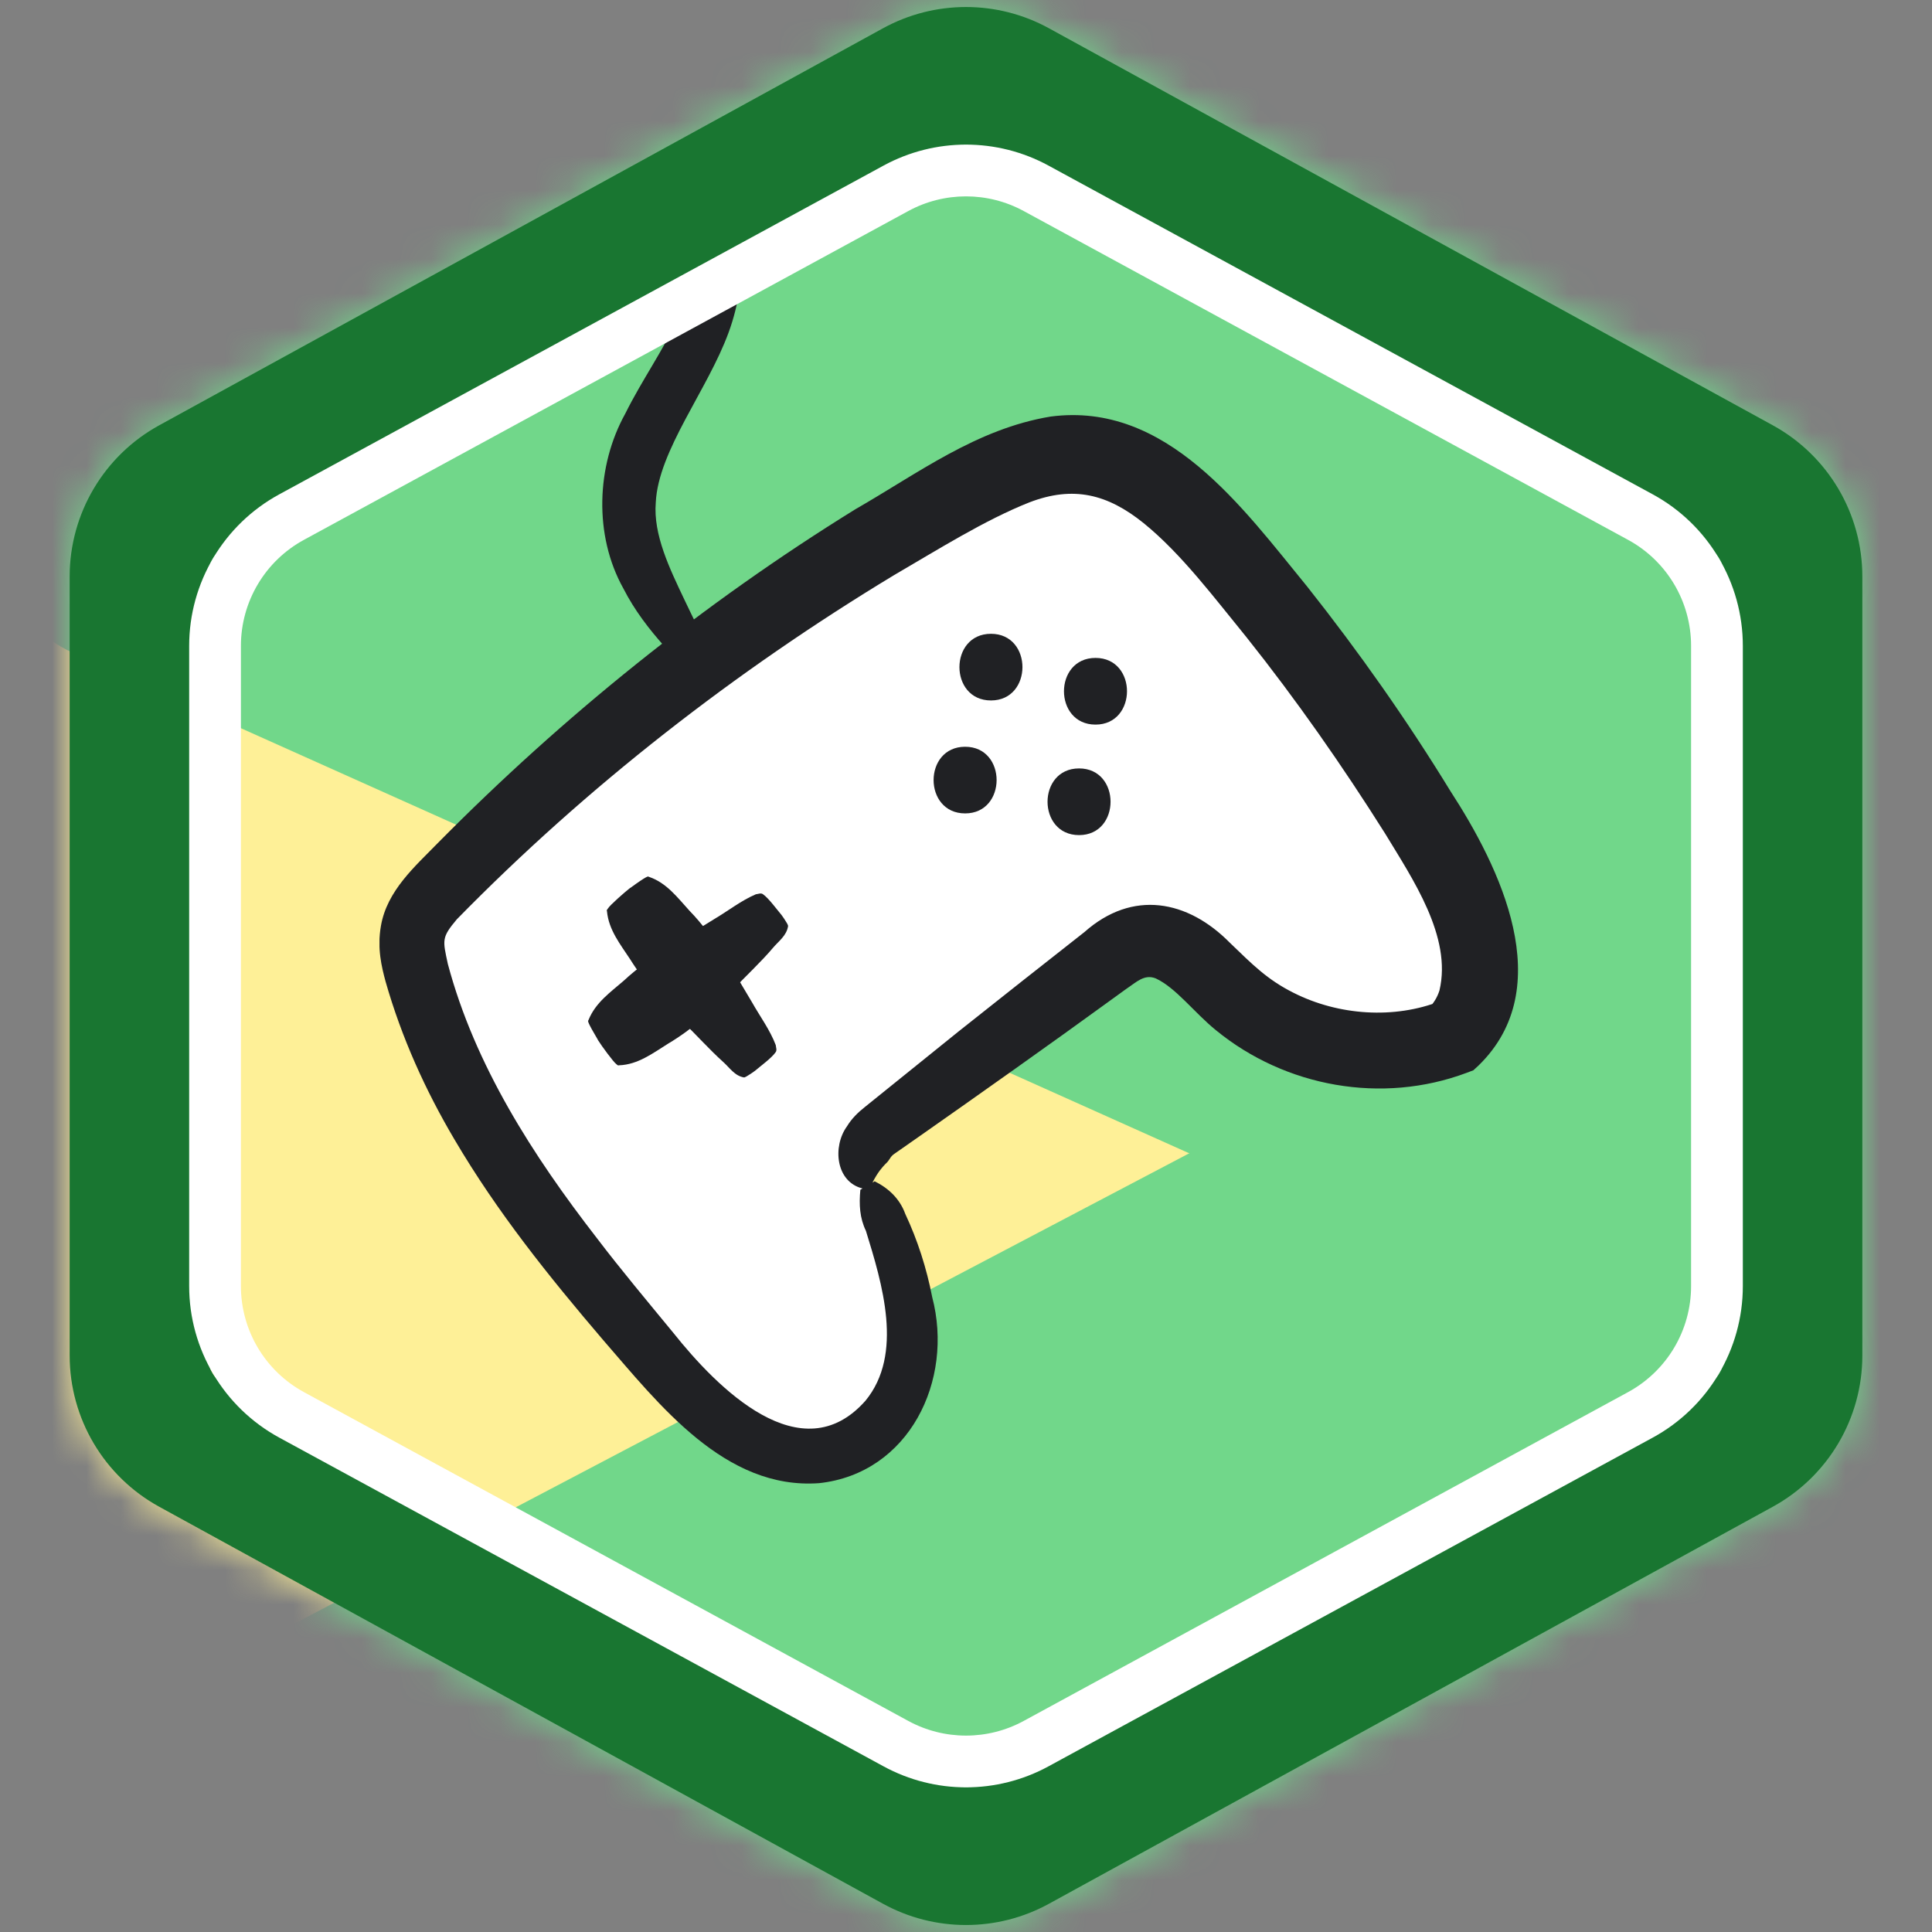
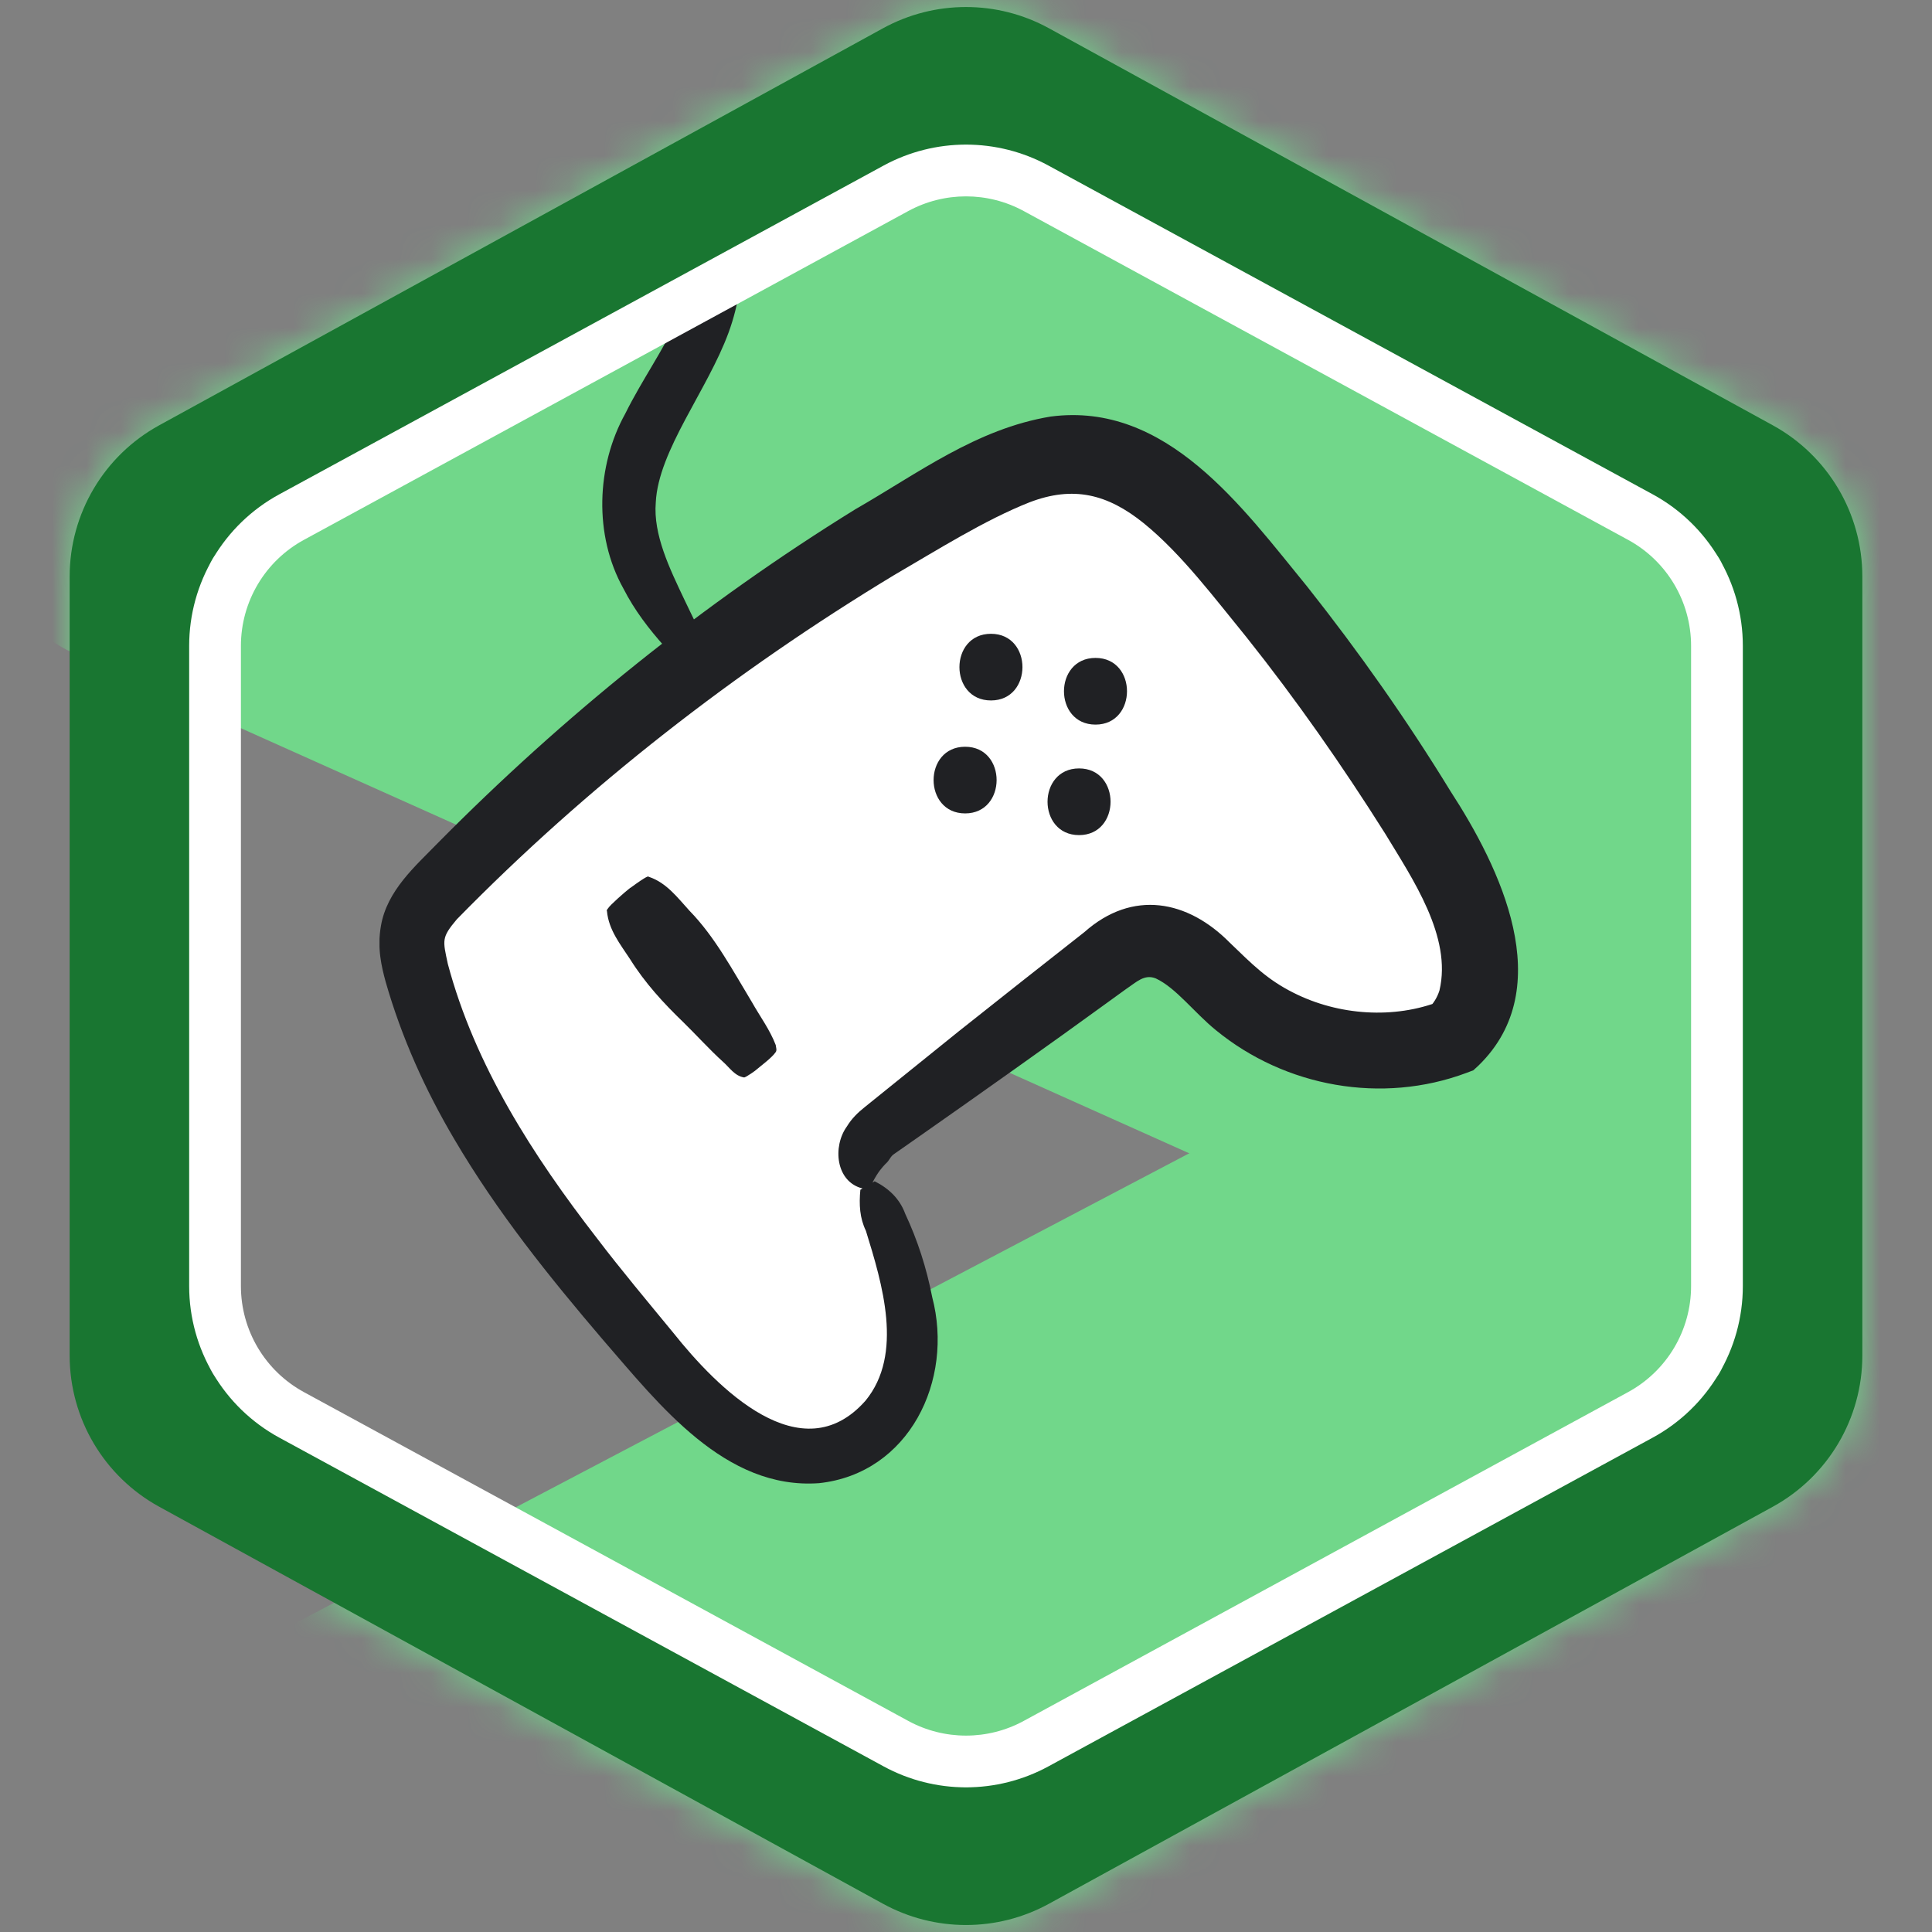
<svg xmlns="http://www.w3.org/2000/svg" width="56" height="56" viewBox="0 0 56 56" fill="none">
  <rect x="0" y="0" width="56" height="56" fill="#808080" stroke="none" />
  <mask id="mask0_1235_66581" style="mask-type:alpha" maskUnits="userSpaceOnUse" x="2" y="0" width="52" height="56">
    <path d="M29.683 2.134L50.664 13.642C51.784 14.256 52.481 15.432 52.481 16.71V39.29C52.481 40.568 51.784 41.744 50.664 42.358L29.683 53.866C28.635 54.441 27.365 54.441 26.317 53.866L5.336 42.358C4.216 41.744 3.519 40.568 3.519 39.29V16.71C3.519 15.432 4.216 14.256 5.336 13.642L26.317 2.134C27.365 1.559 28.635 1.559 29.683 2.134Z" fill="white" stroke="black" stroke-width="3" />
  </mask>
  <g mask="url(#mask0_1235_66581)">
-     <rect x="-2" y="-1.75" width="60" height="60" fill="#FEF097" />
    <g style="mix-blend-mode:multiply">
      <path d="M68.161 15.72C71.033 14.21 74.413 16.568 73.987 19.785L64.087 94.681C63.774 97.049 61.469 98.617 59.152 98.038L11.517 86.129C10.253 85.813 9.222 84.901 8.754 83.684L-1.723 56.446C-2.451 54.552 -1.646 52.413 0.15 51.469L68.161 15.72Z" fill="#71D78A" />
    </g>
    <g style="mix-blend-mode:multiply">
      <path d="M18.987 -17.262C19.817 -18.621 21.375 -19.358 22.953 -19.137L47.772 -15.674C48.864 -15.522 49.845 -14.925 50.483 -14.025L60.141 -0.39C60.695 0.392 60.95 1.347 60.859 2.302L57.464 37.948C57.205 40.674 54.345 42.339 51.846 41.218L2.146 18.939C-0.053 17.953 -0.888 15.26 0.369 13.204L18.987 -17.262Z" fill="#71D78A" />
    </g>
  </g>
  <g clip-path="url(#clip0_1235_66581)">
    <g clip-path="url(#clip1_1235_66581)">
      <path d="M25.149 34.365C24.853 33.837 24.985 33.161 25.464 32.797C27.615 31.154 29.794 29.593 31.936 27.924C32.301 27.641 32.688 27.348 33.142 27.284C34.121 27.148 34.88 28.079 35.608 28.765C37.324 30.378 39.95 30.9 42.133 30.063C43.575 28.72 42.731 26.285 41.717 24.578C39.919 21.551 37.865 18.682 35.586 16.012C34.446 14.678 33.079 13.307 31.35 13.181C30.097 13.091 28.903 13.683 27.798 14.295C22.315 17.323 17.264 21.161 12.849 25.657C12.48 26.031 12.102 26.44 11.983 26.955C11.882 27.396 11.983 27.854 12.105 28.288C13.29 32.523 16.187 35.998 19.008 39.328C20.47 41.054 22.551 42.967 24.661 41.917C25.889 41.306 26.563 39.921 26.428 38.529C26.277 36.974 25.858 35.634 25.146 34.365H25.149Z" fill="white" />
      <path d="M25.007 34.45C24.223 34.26 24.125 33.232 24.551 32.646C24.683 32.427 24.869 32.244 25.07 32.086C25.502 31.735 27.316 30.276 27.782 29.899C28.739 29.136 30.484 27.761 31.432 27.017C32.833 25.774 34.43 26.093 35.645 27.323C36.306 27.96 36.732 28.395 37.491 28.775C38.804 29.439 40.416 29.542 41.751 29.017L41.402 29.236C41.553 29.081 41.657 28.917 41.723 28.711C42.095 27.152 40.939 25.468 40.148 24.16C38.908 22.193 37.576 20.286 36.13 18.47C35.211 17.346 34.247 16.054 33.151 15.165C32.102 14.319 31.11 14.074 29.841 14.56C28.55 15.069 27.152 15.951 25.905 16.676C21.32 19.449 17.012 22.795 13.242 26.646C12.792 27.181 12.833 27.246 12.981 27.941C13.765 30.881 15.447 33.496 17.305 35.893C17.982 36.785 18.794 37.754 19.512 38.627C20.791 40.234 23.228 42.701 25.086 40.601C26.198 39.248 25.571 37.206 25.099 35.677C24.919 35.303 24.897 34.92 24.938 34.485L25.004 34.447L25.007 34.45ZM25.36 34.244C25.769 34.45 26.084 34.756 26.239 35.184C26.598 35.947 26.859 36.765 27.02 37.596C27.656 40.012 26.352 42.707 23.744 42.99C21.014 43.19 19.106 40.71 17.484 38.843C15.916 37.007 14.414 35.139 13.17 33.023C12.335 31.609 11.642 30.083 11.176 28.45C11.063 28.028 10.927 27.49 11.041 26.84C11.217 25.812 12.039 25.107 12.685 24.441C16.334 20.75 20.394 17.481 24.79 14.763C26.604 13.723 28.305 12.428 30.455 12.074C33.816 11.633 36.014 14.711 37.894 17.008C39.389 18.895 40.781 20.872 42.041 22.93C43.477 25.139 45.175 28.617 42.863 30.878L42.706 31.023L42.51 31.097C40.057 32.015 37.258 31.509 35.248 29.864C34.618 29.355 34.093 28.637 33.501 28.36C33.17 28.228 32.946 28.463 32.638 28.669L32.105 29.055C30.562 30.179 28.26 31.809 26.692 32.907C26.541 33.01 26.059 33.352 25.914 33.451C25.795 33.532 25.798 33.622 25.662 33.741C25.571 33.838 25.448 33.967 25.288 34.279L25.354 34.24L25.36 34.244Z" fill="#202124" />
      <path d="M19.802 18.738C19.531 18.838 19.402 18.919 19.279 18.758C18.813 18.236 18.394 17.695 18.067 17.054C17.21 15.518 17.282 13.505 18.123 11.991C18.603 11.022 19.222 10.159 19.648 9.225C19.648 9.225 21.461 8.224 21.439 8.37C21.375 8.805 21.268 9.232 21.118 9.64C20.507 11.309 19.081 13.057 19.008 14.564C18.93 15.498 19.415 16.49 19.83 17.366C19.899 17.502 20.12 17.978 20.192 18.117C20.293 18.294 20.17 18.378 19.988 18.606L19.796 18.741L19.802 18.738Z" fill="#202124" />
      <path d="M18.274 25.734C18.507 25.563 18.649 25.47 18.721 25.431C18.803 25.386 18.791 25.415 18.816 25.418C19.32 25.589 19.638 26.017 19.984 26.397C20.724 27.154 21.247 28.143 21.795 29.048C22.025 29.457 22.318 29.85 22.485 30.291C22.491 30.359 22.529 30.442 22.479 30.503C22.365 30.668 22.034 30.909 21.88 31.041C21.83 31.077 21.72 31.154 21.672 31.18C21.631 31.206 21.603 31.222 21.572 31.231C21.294 31.189 21.149 30.945 20.951 30.771C20.605 30.462 20.151 29.966 19.814 29.637C19.238 29.083 18.693 28.491 18.265 27.805C17.982 27.373 17.645 26.958 17.594 26.417C17.594 26.394 17.566 26.397 17.626 26.327C17.673 26.243 18.095 25.869 18.268 25.734H18.274Z" fill="#202124" />
-       <path d="M17.33 30.14C17.182 29.889 17.1 29.741 17.065 29.66C17.028 29.573 17.056 29.586 17.059 29.564C17.261 29.061 17.692 28.762 18.079 28.427C18.848 27.709 19.818 27.197 20.703 26.64C21.103 26.404 21.484 26.102 21.909 25.921C21.975 25.915 22.057 25.873 22.117 25.921C22.28 26.034 22.523 26.369 22.655 26.524C22.69 26.572 22.768 26.685 22.794 26.733C22.822 26.775 22.835 26.804 22.844 26.836C22.803 27.126 22.564 27.28 22.391 27.49C22.082 27.857 21.584 28.327 21.251 28.678C20.687 29.274 20.073 29.831 19.367 30.25C18.923 30.527 18.492 30.858 17.947 30.878C17.925 30.875 17.925 30.904 17.859 30.839C17.783 30.784 17.446 30.33 17.327 30.14H17.33Z" fill="#202124" />
      <path d="M28.724 20.303C29.939 20.303 29.942 18.371 28.724 18.371C27.505 18.371 27.505 20.303 28.724 20.303Z" fill="#202124" />
      <path d="M31.754 21.003C32.969 21.003 32.973 19.07 31.754 19.07C30.535 19.07 30.535 21.003 31.754 21.003Z" fill="#202124" />
      <path d="M27.975 23.577C29.19 23.577 29.193 21.645 27.975 21.645C26.756 21.645 26.756 23.577 27.975 23.577Z" fill="#202124" />
      <path d="M31.277 24.206C32.493 24.206 32.496 22.273 31.277 22.273C30.059 22.273 30.059 24.206 31.277 24.206Z" fill="#202124" />
    </g>
  </g>
  <path fill-rule="evenodd" clip-rule="evenodd" d="M49.462 15.834L28.481 4.326C28.181 4.162 27.819 4.162 27.519 4.326L6.538 15.834C6.218 16.009 6.019 16.346 6.019 16.711V39.29C6.019 39.655 6.218 39.991 6.538 40.167L27.519 51.675C27.819 51.839 28.181 51.839 28.481 51.675L49.462 40.167C49.782 39.991 49.981 39.655 49.981 39.29V16.711C49.981 16.346 49.782 16.009 49.462 15.834ZM30.404 0.819C28.907 -0.002 27.093 -0.002 25.595 0.819L4.615 12.327C3.014 13.205 2.019 14.885 2.019 16.711V39.29C2.019 41.116 3.014 42.796 4.615 43.674L25.595 55.182C27.093 56.003 28.907 56.003 30.404 55.182L51.385 43.674C52.986 42.796 53.981 41.116 53.981 39.29V16.711C53.981 14.885 52.986 13.205 51.385 12.327L30.404 0.819Z" fill="#197631" />
  <path fill-rule="evenodd" clip-rule="evenodd" d="M47.189 15.647L29.673 6.117C28.63 5.55 27.37 5.55 26.327 6.117L8.811 15.647C7.684 16.259 6.983 17.439 6.983 18.721V37.278C6.983 38.56 7.684 39.739 8.811 40.352L26.327 49.882C27.37 50.449 28.63 50.449 29.673 49.882L47.189 40.352C48.316 39.739 49.017 38.56 49.017 37.278V18.721C49.017 17.439 48.316 16.259 47.189 15.647ZM30.39 4.799C28.9 3.989 27.101 3.989 25.611 4.799L8.094 14.329C6.485 15.204 5.483 16.89 5.483 18.721V37.278C5.483 39.109 6.485 40.794 8.094 41.67L25.611 51.199C27.101 52.01 28.9 52.01 30.39 51.199L47.906 41.67C49.515 40.794 50.517 39.109 50.517 37.278V18.721C50.517 16.89 49.515 15.204 47.906 14.329L30.39 4.799Z" fill="white" />
  <defs>
    <clipPath id="clip0_1235_66581">
      <rect width="40" height="40" fill="white" transform="translate(8 8)" />
    </clipPath>
    <clipPath id="clip1_1235_66581">
      <rect width="33" height="41" fill="white" transform="translate(11 2)" />
    </clipPath>
  </defs>
</svg>